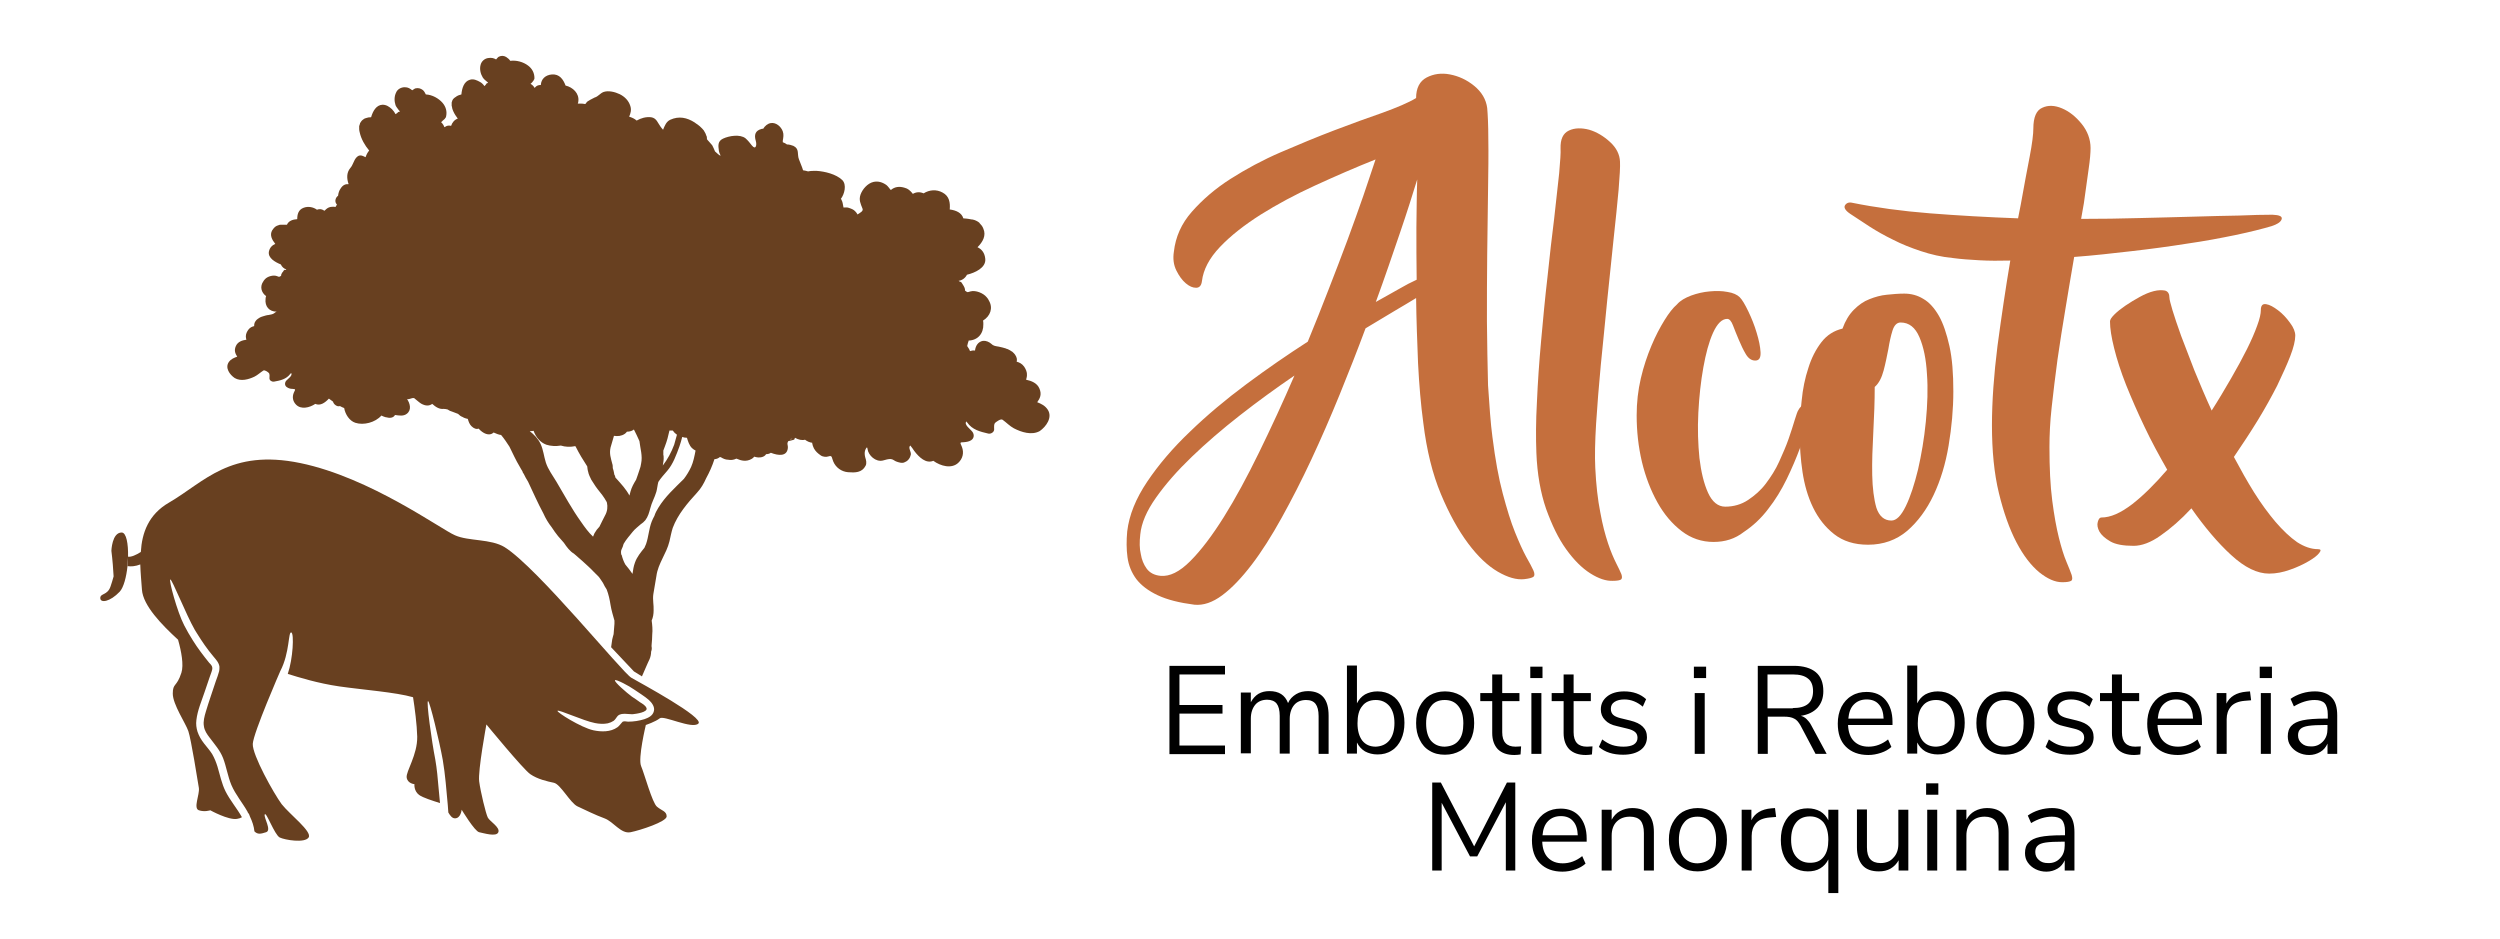
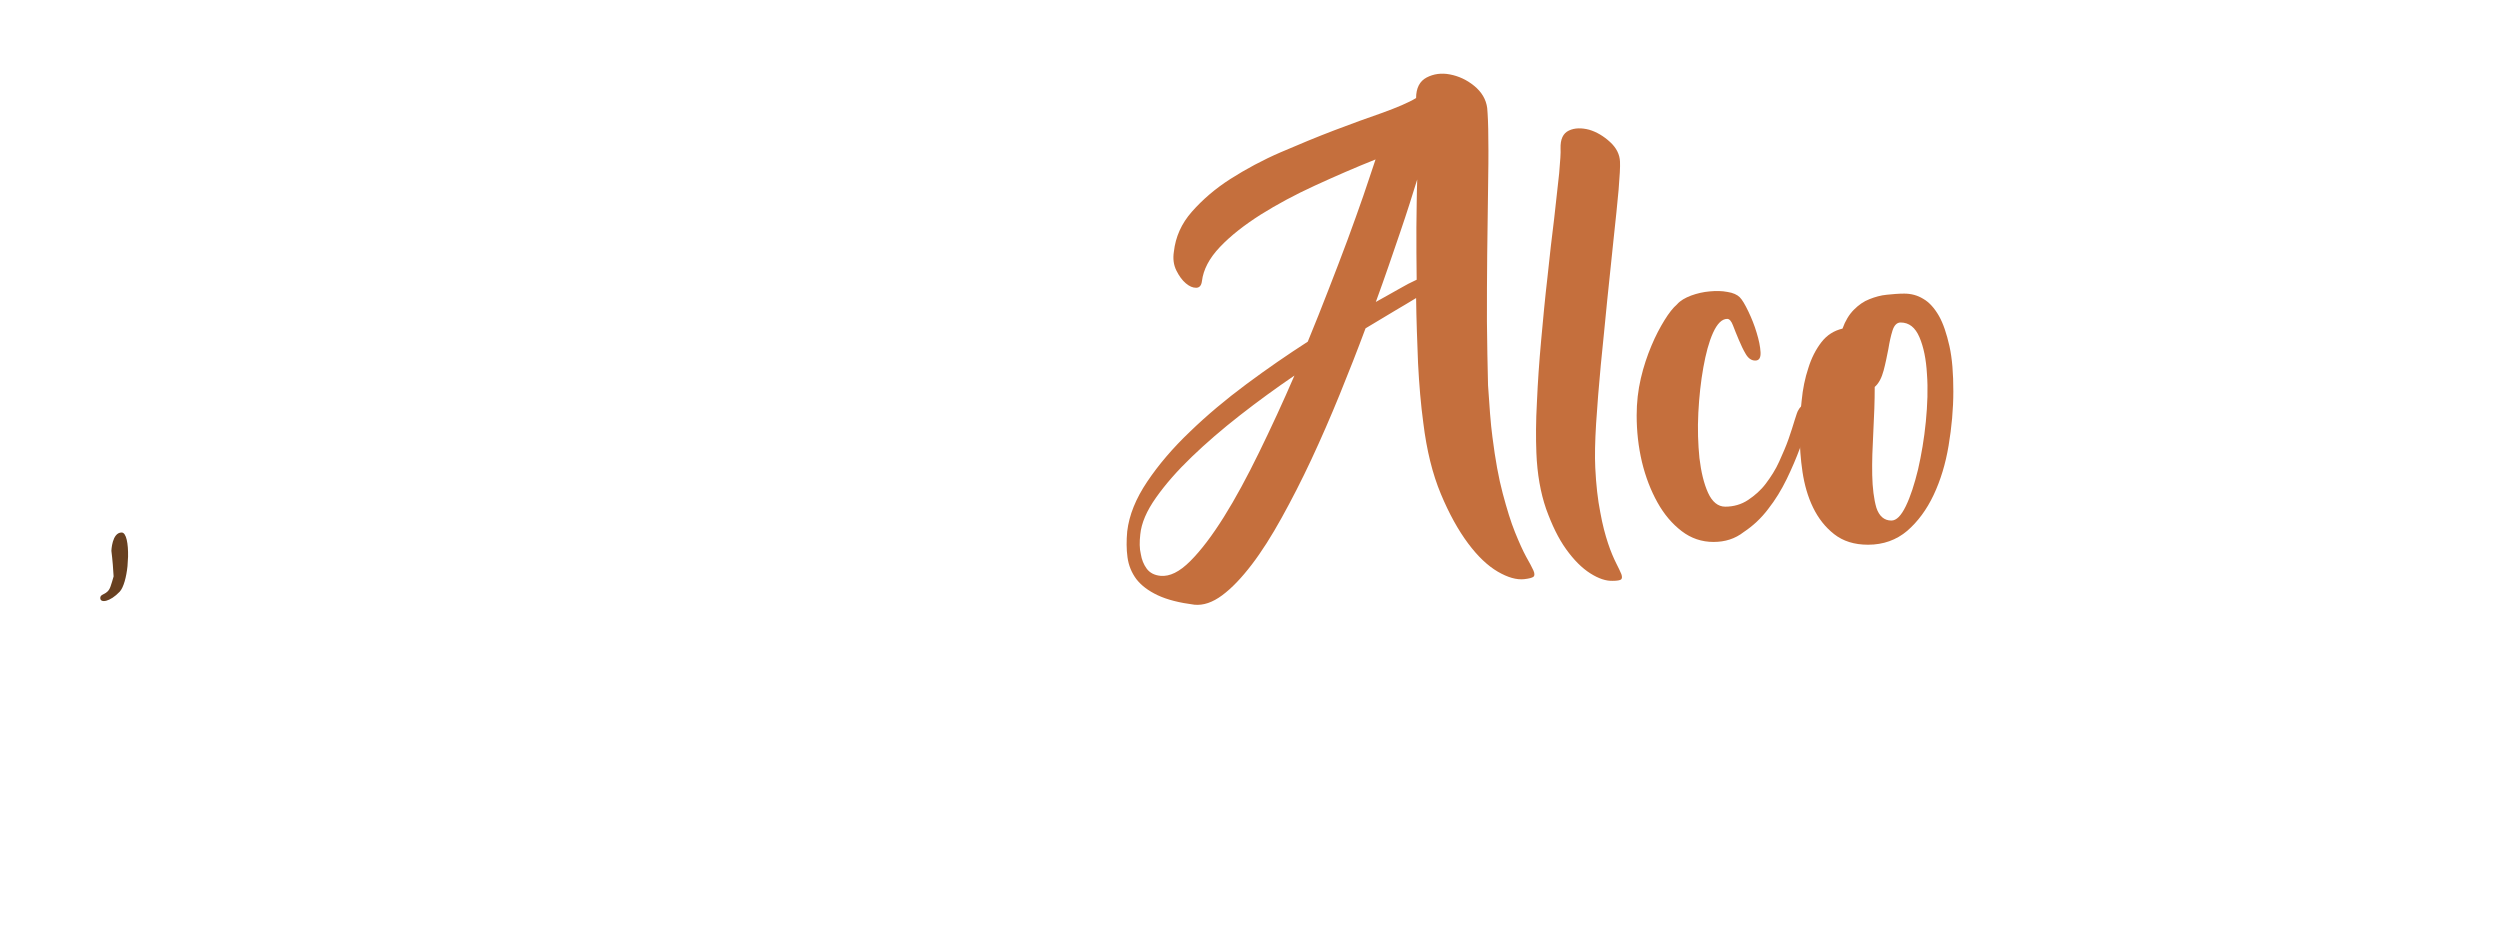
<svg xmlns="http://www.w3.org/2000/svg" viewBox="0 0 900 338" xml:space="preserve">
-   <path d="M421 271.4v-31.7h20v3.1h-16.4v11h15.5v3.1h-15.5v11.5H441v3.1h-20zM478.3 257.6v13.8h-3.6v-13.6c0-2-.4-3.5-1.1-4.4-.7-.9-1.8-1.4-3.4-1.4-1.8 0-3.3.6-4.3 1.8-1 1.2-1.6 2.9-1.6 5v12.5h-3.6v-13.6c0-2-.4-3.5-1.1-4.4s-1.9-1.4-3.4-1.4c-1.8 0-3.3.6-4.3 1.8-1 1.2-1.6 2.9-1.6 5v12.5h-3.6v-21.9h3.6v3.5c.7-1.3 1.6-2.3 2.7-3 1.2-.7 2.5-1 4-1 3.4 0 5.6 1.4 6.7 4.3.6-1.4 1.6-2.4 2.9-3.2 1.3-.8 2.8-1.1 4.4-1.1 4.9.1 7.3 3 7.3 8.8zM501 250.3c1.5.9 2.6 2.2 3.4 4s1.2 3.7 1.2 5.9c0 2.3-.4 4.3-1.2 6-.8 1.7-1.9 3.1-3.4 4-1.5 1-3.2 1.4-5.1 1.4-1.7 0-3.2-.4-4.5-1.1-1.3-.8-2.2-1.8-2.9-3.2v4h-3.6v-31.7h3.6v13.6c.7-1.4 1.6-2.4 2.9-3.2 1.3-.7 2.8-1.1 4.5-1.1 2 0 3.7.5 5.1 1.4zm-.8 16.2c1.2-1.5 1.8-3.6 1.8-6.2s-.6-4.6-1.8-6.1c-1.2-1.4-2.8-2.2-4.9-2.2-2.1 0-3.8.7-4.9 2.2-1.2 1.4-1.7 3.5-1.7 6.2s.6 4.7 1.7 6.2c1.2 1.5 2.8 2.2 4.9 2.2 2-.1 3.7-.8 4.9-2.3zM514.7 270.3c-1.6-.9-2.8-2.3-3.6-4-.9-1.7-1.3-3.7-1.3-6s.4-4.3 1.3-6 2.1-3.1 3.6-4c1.6-.9 3.4-1.4 5.5-1.4s3.9.5 5.5 1.4c1.6.9 2.8 2.3 3.7 4 .9 1.7 1.3 3.7 1.3 6s-.4 4.3-1.3 6c-.9 1.7-2.1 3.1-3.7 4-1.6.9-3.4 1.4-5.5 1.4s-3.9-.4-5.5-1.4zm10.4-3.7c1.2-1.4 1.7-3.5 1.7-6.2s-.6-4.7-1.8-6.2c-1.2-1.5-2.8-2.2-4.9-2.2s-3.8.7-4.9 2.2c-1.2 1.5-1.8 3.5-1.8 6.2s.6 4.8 1.7 6.2c1.2 1.4 2.8 2.2 5 2.2 2.2-.1 3.9-.8 5-2.2zM547.6 268.7l-.2 2.9c-.7.1-1.4.2-2.2.2-2.6 0-4.6-.7-6-2.1-1.3-1.4-2-3.3-2-5.8v-11.5h-4.3v-2.9h4.3v-6.7h3.6v6.7h6.2v2.9h-6.2v11.2c0 3.5 1.6 5.2 4.8 5.2.6 0 1.3-.1 2-.1zM550.9 240h4.4v4.1h-4.4V240zm.4 31.4v-21.9h3.6v21.9h-3.6zM573.3 268.7l-.2 2.9c-.7.1-1.4.2-2.2.2-2.6 0-4.6-.7-6-2.1-1.3-1.4-2-3.3-2-5.8v-11.5h-4.3v-2.9h4.3v-6.7h3.6v6.7h6.2v2.9h-6.2v11.2c0 3.5 1.6 5.2 4.8 5.2.7 0 1.3-.1 2-.1zM575.6 268.9l1.2-2.7c1.2.9 2.4 1.6 3.6 2 1.2.4 2.6.6 4.1.6 1.6 0 2.9-.3 3.7-.8.9-.6 1.3-1.4 1.3-2.4 0-.9-.3-1.6-.9-2.1-.6-.5-1.5-.9-2.8-1.2l-3.7-.9c-1.9-.4-3.3-1.1-4.3-2.2-1-1-1.5-2.3-1.5-3.8 0-2 .8-3.5 2.3-4.7 1.5-1.2 3.6-1.8 6.1-1.8 1.5 0 3 .2 4.4.7 1.4.5 2.5 1.2 3.5 2.1l-1.2 2.7c-2-1.7-4.2-2.6-6.6-2.6-1.5 0-2.7.3-3.6.9s-1.3 1.4-1.3 2.5c0 .9.3 1.6.8 2.1s1.4.9 2.5 1.2l3.7.9c2 .5 3.5 1.2 4.5 2.2 1 1 1.5 2.2 1.5 3.8 0 1.9-.8 3.5-2.3 4.6-1.5 1.1-3.6 1.7-6.3 1.7-3.6 0-6.5-.9-8.7-2.8zM609.8 240h4.4v4.1h-4.4V240zm.3 31.4v-21.9h3.6v21.9h-3.6zM657.6 271.4h-4l-5.4-10.2c-.7-1.2-1.4-2.1-2.3-2.5-.9-.5-2.1-.7-3.6-.7h-5.9v13.4h-3.6v-31.7h13c3.4 0 6.1.8 7.9 2.3 1.8 1.5 2.7 3.8 2.7 6.8 0 2.5-.7 4.4-2.1 6-1.4 1.5-3.4 2.5-6 2.9.8.2 1.5.6 2.1 1.2.6.6 1.2 1.3 1.7 2.3l5.5 10.2zm-12.2-16.5c2.5 0 4.3-.5 5.5-1.5 1.2-1 1.8-2.6 1.8-4.6 0-2-.6-3.6-1.8-4.5-1.2-1-3-1.5-5.5-1.5h-9.1V255h9.1zM681.3 261h-16c.1 2.5.8 4.5 2.1 5.8 1.3 1.3 3 2 5.3 2 2.5 0 4.9-.9 7-2.6l1.2 2.7c-1 .9-2.2 1.6-3.7 2.1s-3 .8-4.6.8c-3.4 0-6.1-1-8.1-3s-2.9-4.8-2.9-8.3c0-2.2.4-4.2 1.3-6 .9-1.7 2.1-3.1 3.7-4 1.6-1 3.4-1.4 5.4-1.4 2.9 0 5.2 1 6.8 2.9 1.6 1.9 2.5 4.5 2.5 7.9v1.1zm-13.9-7.4c-1.2 1.2-1.8 2.9-2 5.1h12.7c-.1-2.2-.6-3.9-1.7-5.1-1-1.2-2.5-1.8-4.4-1.8-1.9 0-3.4.6-4.6 1.8zM702.7 250.3c1.5.9 2.6 2.2 3.4 4s1.2 3.7 1.2 5.9c0 2.3-.4 4.3-1.2 6-.8 1.7-1.9 3.1-3.4 4-1.5 1-3.2 1.4-5.1 1.4-1.7 0-3.2-.4-4.5-1.1-1.3-.8-2.2-1.8-2.9-3.2v4h-3.6v-31.7h3.6v13.6c.7-1.4 1.6-2.4 2.9-3.2 1.3-.7 2.8-1.1 4.5-1.1 2 0 3.7.5 5.1 1.4zm-.8 16.2c1.2-1.5 1.8-3.6 1.8-6.2s-.6-4.6-1.8-6.1c-1.2-1.4-2.8-2.2-4.9-2.2-2.1 0-3.8.7-4.9 2.2-1.2 1.4-1.7 3.5-1.7 6.2s.6 4.7 1.7 6.2c1.2 1.5 2.8 2.2 4.9 2.2 2.1-.1 3.7-.8 4.9-2.3zM716.4 270.3c-1.6-.9-2.8-2.3-3.6-4-.9-1.7-1.3-3.7-1.3-6s.4-4.3 1.3-6 2.1-3.1 3.6-4c1.6-.9 3.4-1.4 5.5-1.4s3.9.5 5.5 1.4c1.6.9 2.8 2.3 3.7 4 .9 1.7 1.3 3.7 1.3 6s-.4 4.3-1.3 6c-.9 1.7-2.1 3.1-3.7 4-1.6.9-3.4 1.4-5.5 1.4s-3.9-.4-5.5-1.4zm10.4-3.7c1.2-1.4 1.7-3.5 1.7-6.2s-.6-4.7-1.8-6.2c-1.2-1.5-2.8-2.2-4.9-2.2s-3.8.7-4.9 2.2c-1.2 1.5-1.8 3.5-1.8 6.2s.6 4.8 1.7 6.2c1.2 1.4 2.8 2.2 5 2.2 2.2-.1 3.9-.8 5-2.2zM736.4 268.9l1.2-2.7c1.2.9 2.4 1.6 3.6 2 1.2.4 2.6.6 4.1.6 1.6 0 2.9-.3 3.7-.8.9-.6 1.3-1.4 1.3-2.4 0-.9-.3-1.6-.9-2.1-.6-.5-1.5-.9-2.8-1.2l-3.7-.9c-1.9-.4-3.3-1.1-4.3-2.2-1-1-1.5-2.3-1.5-3.8 0-2 .8-3.5 2.3-4.7 1.5-1.2 3.6-1.8 6.1-1.8 1.5 0 3 .2 4.4.7 1.4.5 2.5 1.2 3.5 2.1l-1.2 2.7c-2-1.7-4.2-2.6-6.6-2.6-1.5 0-2.7.3-3.6.9s-1.3 1.4-1.3 2.5c0 .9.3 1.6.8 2.1s1.4.9 2.5 1.2l3.7.9c2 .5 3.5 1.2 4.5 2.2 1 1 1.5 2.2 1.5 3.8 0 1.9-.8 3.5-2.3 4.6-1.5 1.1-3.6 1.7-6.3 1.7-3.6 0-6.6-.9-8.7-2.8zM770.7 268.7l-.2 2.9c-.7.1-1.4.2-2.2.2-2.6 0-4.6-.7-6-2.1-1.3-1.4-2-3.3-2-5.8v-11.5H756v-2.9h4.3v-6.7h3.6v6.7h6.2v2.9h-6.2v11.2c0 3.5 1.6 5.2 4.8 5.2.6 0 1.3-.1 2-.1zM792.7 261h-16c.1 2.5.8 4.5 2.1 5.8 1.3 1.3 3 2 5.3 2 2.5 0 4.9-.9 7-2.6l1.2 2.7c-1 .9-2.2 1.6-3.7 2.1s-3 .8-4.6.8c-3.4 0-6.1-1-8.1-3s-2.9-4.8-2.9-8.3c0-2.2.4-4.2 1.3-6 .9-1.7 2.1-3.1 3.7-4 1.6-1 3.4-1.4 5.4-1.4 2.9 0 5.2 1 6.8 2.9 1.6 1.9 2.5 4.5 2.5 7.9v1.1zm-13.9-7.4c-1.2 1.2-1.8 2.9-2 5.1h12.7c-.1-2.2-.6-3.9-1.7-5.1-1-1.2-2.5-1.8-4.4-1.8-1.9 0-3.4.6-4.6 1.8zM810.4 252.1l-2.4.2c-2.2.2-3.9.9-4.9 2.1-1 1.2-1.5 2.7-1.5 4.5v12.5H798v-21.9h3.5v3.8c1.2-2.5 3.6-4 7.2-4.3l1.3-.1.4 3.2zM813.5 240h4.4v4.1h-4.4V240zm.4 31.4v-21.9h3.6v21.9h-3.6zM839.4 251.1c1.4 1.4 2 3.6 2 6.5v13.8h-3.5v-3.7c-.6 1.3-1.4 2.3-2.6 3-1.2.7-2.5 1.1-4 1.1-1.4 0-2.7-.3-3.9-.9-1.2-.6-2.1-1.4-2.8-2.4-.7-1-1-2.1-1-3.4 0-1.6.4-2.9 1.3-3.8.8-.9 2.2-1.6 4.1-2 1.9-.4 4.6-.6 8-.6h1v-1.5c0-1.8-.4-3.2-1.1-4s-2-1.2-3.6-1.2c-2.5 0-5 .8-7.5 2.3l-1.2-2.7c1.1-.8 2.5-1.5 4.1-2 1.6-.5 3.2-.7 4.7-.7 2.6 0 4.7.8 6 2.2zm-3.2 15.9c1.2-1.2 1.7-2.8 1.7-4.7V261h-.8c-2.6 0-4.6.1-6 .3-1.4.2-2.4.6-2.9 1.1-.6.5-.9 1.3-.9 2.3 0 1.2.4 2.1 1.3 2.9.9.8 1.9 1.1 3.2 1.1 1.8.1 3.2-.5 4.4-1.7zM542.5 281.7h3v31.7h-3.4v-24.6l-10.3 19.5h-2.6L519 289v24.4h-3.4v-31.7h3.1l12 23 11.8-23zM571.2 303h-16c.1 2.5.8 4.5 2.1 5.8 1.3 1.3 3 2 5.3 2 2.5 0 4.9-.9 7-2.6l1.2 2.7c-1 .9-2.2 1.6-3.7 2.1s-3 .8-4.6.8c-3.4 0-6.1-1-8.1-3s-2.9-4.8-2.9-8.3c0-2.2.4-4.2 1.3-6 .9-1.7 2.1-3.1 3.7-4 1.6-1 3.4-1.4 5.4-1.4 2.9 0 5.2 1 6.8 2.9 1.6 1.9 2.5 4.5 2.5 7.9v1.1zm-13.9-7.4c-1.2 1.2-1.8 2.9-2 5.1H568c-.1-2.2-.6-3.9-1.7-5.1-1-1.2-2.5-1.8-4.4-1.8-1.9 0-3.4.6-4.6 1.8zM595.4 299.6v13.8h-3.6v-13.5c0-2-.4-3.5-1.2-4.5-.8-.9-2.1-1.4-3.8-1.4-2 0-3.6.6-4.8 1.8-1.2 1.2-1.8 2.9-1.8 5v12.6h-3.6v-21.9h3.6v3.6c.7-1.3 1.7-2.4 3-3.1 1.3-.7 2.8-1.1 4.4-1.1 5.2 0 7.8 2.9 7.8 8.7zM605.7 312.3c-1.6-.9-2.8-2.3-3.6-4-.9-1.7-1.3-3.7-1.3-6s.4-4.3 1.3-6 2.1-3.1 3.6-4c1.6-.9 3.4-1.4 5.5-1.4s3.9.5 5.5 1.4c1.6.9 2.8 2.3 3.7 4 .9 1.7 1.3 3.7 1.3 6s-.4 4.3-1.3 6c-.9 1.7-2.1 3.1-3.7 4-1.6.9-3.4 1.4-5.5 1.4s-3.9-.4-5.5-1.4zm10.4-3.7c1.2-1.4 1.7-3.5 1.7-6.2s-.6-4.7-1.8-6.2c-1.2-1.5-2.8-2.2-4.9-2.2s-3.8.7-4.9 2.2c-1.2 1.5-1.8 3.5-1.8 6.2s.6 4.8 1.7 6.2c1.2 1.4 2.8 2.2 5 2.2 2.2-.1 3.9-.8 5-2.2zM639.4 294.1l-2.4.2c-2.2.2-3.9.9-4.9 2.1-1 1.2-1.5 2.7-1.5 4.5v12.5H627v-21.9h3.5v3.8c1.2-2.5 3.6-4 7.2-4.3l1.3-.1.4 3.2zM661.8 291.5v30h-3.6v-12.1c-.7 1.4-1.6 2.4-2.9 3.2s-2.8 1.1-4.5 1.1c-1.9 0-3.6-.5-5.1-1.4-1.5-.9-2.6-2.2-3.4-3.9-.8-1.7-1.2-3.7-1.2-6s.4-4.3 1.2-6c.8-1.7 1.9-3.1 3.4-4 1.5-1 3.2-1.4 5.1-1.4 1.7 0 3.2.4 4.5 1.1 1.3.8 2.2 1.8 2.9 3.2v-3.8h3.6zm-5.3 17c1.2-1.5 1.7-3.5 1.7-6.2s-.6-4.7-1.7-6.2c-1.2-1.4-2.8-2.2-4.9-2.2s-3.8.7-5 2.2c-1.2 1.5-1.8 3.5-1.8 6.2 0 2.6.6 4.7 1.8 6.1 1.2 1.4 2.8 2.2 5 2.2s3.7-.6 4.9-2.1zM687 291.5v21.9h-3.5v-3.7c-.7 1.3-1.7 2.3-2.9 3s-2.6 1-4.2 1c-2.6 0-4.6-.7-5.9-2.2s-2-3.6-2-6.5v-13.6h3.6V305c0 2 .4 3.4 1.2 4.3.8.9 2 1.4 3.7 1.4 1.9 0 3.5-.6 4.6-1.9 1.2-1.2 1.8-2.9 1.8-4.9v-12.4h3.6zM693.4 282h4.4v4.1h-4.4V282zm.4 31.4v-21.9h3.6v21.9h-3.6zM723.1 299.6v13.8h-3.6v-13.5c0-2-.4-3.5-1.2-4.5-.8-.9-2.1-1.4-3.8-1.4-2 0-3.6.6-4.8 1.8-1.2 1.2-1.8 2.9-1.8 5v12.6h-3.6v-21.9h3.6v3.6c.7-1.3 1.7-2.4 3-3.1 1.3-.7 2.8-1.1 4.4-1.1 5.2 0 7.8 2.9 7.8 8.7zM744.8 293.1c1.4 1.4 2 3.6 2 6.5v13.8h-3.5v-3.7c-.6 1.3-1.4 2.3-2.6 3-1.2.7-2.5 1.1-4 1.1-1.4 0-2.7-.3-3.9-.9-1.2-.6-2.1-1.4-2.8-2.4-.7-1-1-2.1-1-3.4 0-1.6.4-2.9 1.3-3.8.8-.9 2.2-1.6 4.1-2 1.9-.4 4.6-.6 8-.6h1v-1.5c0-1.8-.4-3.2-1.1-4s-2-1.2-3.6-1.2c-2.5 0-5 .8-7.5 2.3l-1.2-2.7c1.1-.8 2.5-1.5 4.1-2 1.6-.5 3.2-.7 4.7-.7 2.6 0 4.7.8 6 2.2zm-3.2 15.9c1.2-1.2 1.7-2.8 1.7-4.7V303h-.8c-2.6 0-4.6.1-6 .3-1.4.2-2.4.6-2.9 1.1-.6.5-.9 1.3-.9 2.3 0 1.2.4 2.1 1.3 2.9.9.8 1.9 1.1 3.2 1.1 1.8.1 3.3-.5 4.4-1.7z" />
  <g>
    <g fill="#C56F3D">
      <path d="M537.3 157.5c1 7.9 2.2 14.6 3.7 20.2s2.9 10.2 4.4 13.9c1.5 3.7 2.8 6.6 4 8.8 1.2 2.1 2.1 3.8 2.6 4.9.5 1.1.5 1.9.1 2.3-.5.4-1.6.7-3.4.9-2.7.3-5.9-.6-9.5-2.7-3.6-2.1-7.2-5.5-10.7-10.2-3.5-4.7-6.8-10.6-9.8-17.8-3-7.2-5.1-15.7-6.3-25.5-.9-6.6-1.5-13.8-1.9-21.5-.3-7.7-.6-15.5-.7-23.5-2 1.2-4.6 2.8-7.7 4.6-3.1 1.9-6.6 4-10.5 6.3-2.9 7.8-6 15.7-9.3 23.8-3.3 8.1-6.7 15.9-10.2 23.4-3.5 7.5-7.1 14.5-10.7 21-3.6 6.5-7.2 12.2-10.8 16.9-3.6 4.7-7.1 8.4-10.6 11-3.5 2.6-6.8 3.7-10 3.4-5.4-.7-9.8-1.8-13.2-3.4-3.4-1.6-5.9-3.5-7.7-5.8-1.7-2.3-2.8-4.9-3.2-7.9-.4-2.9-.4-6-.1-9.3.7-5.9 3.1-11.8 7.2-17.9 4.1-6.1 9.2-12.1 15.4-18 6.1-5.9 12.9-11.6 20.3-17.1 7.4-5.5 14.8-10.6 22.1-15.3 2.6-6.3 5.1-12.6 7.5-18.8 2.4-6.2 4.7-12.1 6.8-17.8 2.1-5.7 4-11 5.7-15.9 1.7-4.9 3.1-9.3 4.4-13.1-7.3 2.9-14.6 6.1-21.8 9.4-7.2 3.3-13.7 6.8-19.6 10.5-5.8 3.7-10.7 7.5-14.6 11.6-3.9 4.1-6 8.2-6.5 12.3-.2 1.6-.9 2.4-2.1 2.4-1.2 0-2.4-.5-3.7-1.6-1.3-1.1-2.4-2.6-3.4-4.6-1-2-1.3-4.3-.9-6.8.6-5.3 2.7-10.1 6.5-14.4 3.8-4.3 8.4-8.3 13.9-11.8s11.6-6.8 18.1-9.6 13-5.5 19.3-7.9c6.3-2.4 12.1-4.5 17.3-6.3 5.2-1.9 9.3-3.6 12.1-5.3 0-3.6 1.3-6.1 3.8-7.4 2.5-1.3 5.3-1.7 8.4-1.1 3.1.6 6 1.9 8.7 4.1s4.3 4.9 4.7 8c.2 2.3.4 6 .4 11.3.1 5.3 0 11.5-.1 18.5s-.2 14.6-.3 22.8c-.1 8.2-.1 16.3-.1 24.3.1 8.1.2 15.7.4 22.9.5 7.4.9 13.6 1.6 18.8zm-119.5 49.8c3.3.3 6.8-1.4 10.7-5.3 3.9-3.9 7.9-9.2 12.1-15.9 4.2-6.7 8.4-14.5 12.7-23.3 4.3-8.8 8.6-18.1 12.7-27.6-6.6 4.5-13.2 9.3-19.6 14.3-6.4 5-12.2 10-17.4 15-5.2 5-9.4 9.8-12.8 14.6-3.4 4.8-5.3 9.2-5.7 13.3-.3 2.7-.3 5.1.2 7.1.3 1.9 1 3.7 2.1 5.2s2.8 2.4 5 2.6zM510 100.7c-.1-6.4-.1-12.7-.1-18.8.1-6.1.1-11.9.3-17.3-1.6 5.2-3.6 11.6-6.2 19.2s-5.4 15.9-8.7 24.9c3-1.7 5.8-3.2 8.2-4.6 2.4-1.4 4.5-2.5 6.5-3.4zM561.8 53.5c-.1-3.4.9-5.5 3-6.5s4.6-1 7.3-.3c2.7.8 5.2 2.3 7.5 4.4 2.3 2.1 3.5 4.5 3.6 7.1.1 1.8-.1 5.2-.5 10.1-.5 5-1 10.8-1.8 17.7-.7 6.8-1.5 14.2-2.3 22.1-.8 7.9-1.5 15.6-2.3 23.2-.7 7.6-1.3 14.7-1.7 21.2-.4 6.5-.5 11.8-.3 15.9.3 6.2.9 11.5 1.8 16 .8 4.5 1.8 8.2 2.8 11.2 1 3 2 5.3 2.9 7.1.9 1.7 1.5 3.1 1.9 4 .3.9.3 1.5-.1 1.9-.4.3-1.4.5-3 .5-2.4.1-5.1-.8-8.1-2.7-3-1.9-5.9-4.8-8.7-8.7-2.8-3.9-5.1-8.7-7.2-14.5-2-5.8-3.2-12.5-3.5-20.2-.2-5.2-.2-11.3.2-18.3.3-7 .8-14.3 1.5-22 .7-7.7 1.4-15.3 2.3-23 .8-7.7 1.6-14.7 2.4-21 .7-6.4 1.3-11.8 1.8-16.3.4-4.6.6-7.5.5-8.9zM616.9 195.1c-4.3 0-8.1-1.3-11.5-3.9-3.4-2.6-6.3-6-8.7-10.3-2.4-4.3-4.3-9.2-5.6-14.6-1.3-5.5-1.9-11.1-1.9-16.8 0-4.6.5-9 1.5-13.3s2.3-8.1 3.8-11.7 3.1-6.6 4.7-9.2c1.6-2.6 3.1-4.5 4.5-5.7 1.2-1.4 3-2.4 5.1-3.2 2.2-.8 4.4-1.3 6.7-1.5 2.2-.2 4.4-.2 6.4.2 2 .3 3.5 1 4.4 1.9.9.9 1.9 2.6 3.1 5.1 1.2 2.5 2.2 5 3 7.7.8 2.6 1.3 5 1.4 7 .1 2-.5 3-1.9 3s-2.5-.8-3.4-2.3c-.9-1.5-1.7-3.2-2.5-5.1-.8-1.9-1.5-3.6-2.1-5.2-.6-1.6-1.3-2.4-2.1-2.4-1.9 0-3.6 1.7-5.1 5-1.5 3.3-2.6 7.5-3.5 12.5-.9 5-1.5 10.5-1.8 16.3-.3 5.9-.1 11.3.4 16.3.6 5 1.6 9.2 3.1 12.5 1.5 3.3 3.6 5 6.2 5 3 0 5.8-.8 8.2-2.4 2.4-1.6 4.6-3.5 6.4-5.9s3.5-5 4.8-7.9c1.3-2.9 2.5-5.6 3.4-8.2.9-2.6 1.6-4.8 2.2-6.8.6-1.9 1-3.2 1.4-3.7.4-.8 1.1-1.4 1.9-1.9.8-.4 1.5-.7 2.1-.8.6-.1 1.1.1 1.4.6.3.5.2 1.1-.3 2-.3.7-.9 2.3-1.6 4.8-.7 2.5-1.7 5.6-3 9.1s-2.9 7.3-4.8 11.2c-1.9 3.9-4.1 7.5-6.7 10.8-2.5 3.3-5.4 6-8.7 8.2-3.2 2.5-6.8 3.6-10.9 3.6z" />
      <path d="M685.5 105.7c2.5 0 4.8.6 6.9 1.9 2.1 1.2 4 3.3 5.6 6.1 1.6 2.8 2.8 6.5 3.8 10.9 1 4.5 1.4 9.9 1.4 16.3s-.6 12.9-1.7 19.5-2.9 12.5-5.4 17.8c-2.5 5.3-5.7 9.6-9.5 12.9-3.9 3.3-8.6 5-14.1 5-5 0-9-1.3-12.2-3.8-3.2-2.5-5.7-5.7-7.6-9.6-1.9-3.9-3.1-8.2-3.8-12.8-.7-4.7-1-9.2-1-13.4 0-3.9.2-8 .7-12.3.4-4.2 1.2-8.1 2.4-11.7 1.1-3.6 2.7-6.7 4.7-9.3 2-2.6 4.6-4.2 7.6-4.9 1-2.8 2.4-5.1 4.1-6.8s3.5-3 5.6-3.8c2-.8 4.1-1.4 6.3-1.6 2-.2 4.1-.4 6.2-.4zm-4.6 81.7c1.8 0 3.5-1.7 5.2-5.2 1.7-3.5 3.1-7.9 4.4-13.2 1.2-5.3 2.2-11 2.8-17.2.6-6.2.8-11.9.4-17.2-.3-5.3-1.2-9.7-2.7-13.2-1.5-3.5-3.7-5.3-6.8-5.3-1.3 0-2.3 1-2.9 2.9-.6 1.9-1.1 4.2-1.5 6.7-.5 2.5-1 5.1-1.7 7.7-.7 2.6-1.7 4.6-3.2 5.9 0 5.1-.2 10.4-.5 16.1s-.5 10.8-.4 15.6c.1 4.7.6 8.7 1.5 11.8 1 3 2.8 4.6 5.4 4.6z" />
-       <path d="M818.1 77.3c2.5.1 3.6.6 3.3 1.6-.3 1-1.5 1.8-3.6 2.5-3.4 1-7.7 2.1-13 3.2s-11.1 2.2-17.4 3.1c-6.3 1-12.9 1.9-19.9 2.7-7 .8-13.9 1.6-20.8 2.1-1 6-2.1 12.1-3.1 18.4-1.1 6.3-2 12.5-2.9 18.5-.8 6-1.5 11.7-2.1 17.2-.6 5.4-.8 10.2-.8 14.4 0 7.4.3 13.8 1 19.2.7 5.4 1.5 9.8 2.4 13.4.9 3.6 1.8 6.5 2.7 8.6.9 2.1 1.5 3.7 1.9 4.8.3 1.1.3 1.8-.2 2.1-.5.3-1.5.5-3.2.5-2.6 0-5.3-1.2-8.3-3.6-2.9-2.4-5.7-6-8.2-10.8-2.5-4.8-4.6-10.7-6.3-17.7-1.7-7-2.5-15.2-2.5-24.4 0-8.7.7-18.2 2-28.6 1.4-10.4 2.9-20.6 4.6-30.7-3.9.1-7.6.1-11.1-.1-3.4-.2-6.6-.4-9.5-.8-4.2-.4-8-1.3-11.6-2.5-3.6-1.2-6.9-2.5-10-4.1-3.1-1.5-5.9-3.1-8.4-4.7s-4.9-3.2-7-4.6c-1.8-1.2-2.4-2.3-1.9-3.1.5-.8 1.4-1.2 2.6-.9 8.4 1.7 17.8 3 28 3.8 10.2.8 20.8 1.4 31.7 1.8l1-5.1c1.2-6.8 2.3-12.5 3.2-17.2.9-4.7 1.3-8.1 1.3-10 0-4.1 1.1-6.6 3.2-7.5 2.1-1 4.5-.9 7.1.2 2.6 1.1 4.9 2.9 7.1 5.6 2.1 2.6 3.2 5.6 3.2 8.7 0 1.7-.2 4.2-.7 7.6-.5 3.4-1 7.4-1.7 12.2l-1 5.7c7.2 0 14.2-.1 21.1-.3 6.9-.2 13.3-.3 19.3-.5s11.5-.3 16.4-.4c4.8-.2 8.8-.3 12.1-.3z" />
-       <path d="M834.5 197.7c1 0 1.2.4.4 1.4-.7.9-2 1.9-3.9 3s-4 2.1-6.6 3c-2.5.9-5 1.4-7.5 1.4-4.3 0-8.8-2.2-13.7-6.7-4.8-4.4-9.6-10.1-14.3-16.8-3.8 4.1-7.5 7.3-11.1 9.8-3.5 2.5-6.8 3.7-9.7 3.7-3.7 0-6.5-.5-8.4-1.6-1.9-1.1-3.2-2.3-3.9-3.5-.7-1.3-.9-2.5-.6-3.5.3-1.1.7-1.6 1.3-1.6 3.3 0 6.9-1.6 11.1-4.8 4.1-3.2 8.3-7.4 12.6-12.4-2.9-5.1-5.7-10.2-8.2-15.5-2.5-5.2-4.7-10.3-6.6-15-1.9-4.8-3.3-9.2-4.3-13.2s-1.5-7.2-1.5-9.7c0-.6.5-1.4 1.6-2.5s2.4-2.1 4-3.2 3.3-2.1 5.1-3.1c1.8-1 3.5-1.7 5.1-2.1 1.6-.4 2.9-.4 4-.2 1.1.3 1.6 1.2 1.6 2.6 0 .6.4 2.1 1.1 4.5.7 2.4 1.8 5.5 3.1 9.2 1.4 3.7 3 7.9 4.8 12.5 1.9 4.6 3.9 9.4 6.2 14.4 2.5-3.9 4.8-7.8 7-11.6s4.1-7.3 5.7-10.5c1.6-3.2 2.8-6 3.7-8.5.9-2.4 1.3-4.3 1.3-5.5 0-1.7.6-2.4 1.9-2.2 1.3.2 2.7 1 4.3 2.2 1.6 1.2 3 2.7 4.3 4.5 1.3 1.7 1.9 3.3 1.9 4.6 0 1.8-.6 4.3-1.8 7.4-1.2 3.1-2.8 6.6-4.7 10.6-2 3.9-4.3 8.1-7 12.5s-5.6 8.8-8.6 13.2c2.4 4.5 4.8 8.8 7.3 12.8s5.1 7.5 7.7 10.6c2.6 3 5.2 5.5 7.8 7.3 2.5 1.6 5 2.5 7.5 2.5z" />
    </g>
  </g>
  <g fill="#684020">
-     <path d="M377.2 147.5c-1-1.5-2.3-2.1-3.8-2.7 1-1.4 1.7-2.8.8-4.9-.8-2-2.9-2.8-4.8-3.2.1-.5.3-1 .3-1.6.1-1.1-.4-2.2-1-3.1-.8-1.1-1.7-1.5-2.7-1.8.2-.7.1-1.5-.5-2.4-.3-.5-.7-.8-1.1-1.2-.1 0-.1-.1-.2-.1-.4-.3-.8-.5-1.2-.7-.2-.1-.4-.2-.6-.2-.1 0-.1 0-.1-.1-.9-.3-1.8-.5-2.7-.7-1.1-.2-1.9-.2-2.7-1-.8-.7-1.9-1.2-3-1.1-1.8.3-2.7 1.8-2.9 3.5-.7-.1-1.2 0-1.8.2-.2-.6-.6-1.2-1-1.8-.1-.1-.1-.2-.2-.3.1.1.2.2.2.3.1-.6.2-1 .4-1.6.1-.1.1-.3.1-.4 3.3-.1 5.4-2.5 5.3-5.9 0-.4 0-.9-.1-1.3 2.6-1.6 3.7-4.5 2.1-7.2-.2-.4-.4-.8-.8-1.2-1.2-1.5-4-2.6-5.8-2.1-1.4.4-1 .4-2-.3 0-.3 0-.6-.1-.8 0-.1-.1-.2-.1-.3l-.3-.6c-.1-.1-.1-.2-.2-.3-.2-.4-.5-.8-.8-1.2-.1.1-.2.1-.2.1-.2-.1-.4-.3-.6-.4 1.3-.2 2.4-1 3-2.2 2.9-.7 6.9-2.5 6.6-5.7-.2-2.2-1.3-3.5-2.8-4.2 1.9-1.9 3.2-4.2 2.1-6.7-.3-.8-.7-1.3-1.2-1.8s-.1-.1-.1-.2c-.4-.4-.8-.6-1.2-.8-.1 0-.1-.1-.2-.1-.4-.2-.8-.3-1.3-.4h-.2c-.4-.1-.7-.1-1.1-.2-.2 0-.5-.1-.7-.1-.4 0-.8-.1-1.2-.1-.6-2-2.6-2.9-4.9-3.2.2-2.4-.1-4.8-2.6-6.1-2.2-1.2-4.7-1-6.8.3-1.4-.6-2.7-.5-3.9.2-.1-.1-.1-.2-.2-.3-.8-.9-1.5-1.6-2.7-1.9-1.9-.6-3.6-.4-5 .8-.1-.1-.1-.2-.2-.2-.4-.5-.9-1.2-1.4-1.6-1.4-1-3-1.5-4.7-1.1-2.1.5-3.9 2.6-4.6 4.5-.7 2 0 3.3.7 5.1.4.9-.9 1.5-1.8 2.1-.2-.4-.5-.8-.8-1.1-.6-.7-1.5-1-2.4-1.3-.5-.2-1.1-.1-1.8-.1-.1-.1-.1-.2-.1-.3-.2-.8-.2-1.6-.6-2.3 0-.2-.2-.4-.3-.5 1.3-1.7 2.2-5.1.5-6.8-2.2-2.1-6.2-3.1-9.3-3.3-1.1 0-2.1 0-3 .2-.6-.2-1.2-.3-1.8-.4-.4-1.4-1.1-2.8-1.5-4-.7-1.8.3-3.7-2-4.8-.8-.3-1.5-.5-2.3-.5-.4-.3-.9-.6-1.5-.8v-.6c.2-1.1.4-2.2 0-3.3-.6-1.7-2.4-3.3-4.3-3-1.2.2-2.1 1-2.8 2.1-.2-.1-.3-.1-.5 0-2.3.6-2.8 2.1-2.1 4.4.4 1.4 0 3.3-1.4 1.6-.7-.9-1.4-1.8-2.3-2.6-2-1.6-6-.9-8.1.1-1.9.9-1.8 2.4-1.5 4.4 0 .3.2.7.3 1 .7 1.2.1.9-1.7-.8-.3-.7-.6-1.5-1-2.2-.2-.3-2-2.2-1.9-2.2 0-.4 0-.7-.1-1 0-.1 0-.1-.1-.2-.1-.3-.2-.5-.3-.8 0-.1-.1-.1-.1-.2-.1-.2-.3-.5-.4-.7 0-.1-.1-.1-.1-.2-.2-.2-.4-.5-.6-.7l-.1-.1c-.5-.5-1-1-1.6-1.4-.4-.2-.7-.5-1-.7-2.8-1.8-5.7-2.4-8.8-1-1.5.7-2 2.2-2.6 3.6-.3-.3-.6-.7-.9-1.1-1-1.3-1.4-3.1-3.4-3.4-1.9-.2-3.6.3-5.2 1.2-.8-.7-1.7-1.1-2.7-1.4.5-1.2.9-2.4.4-3.9-.6-1.9-2-3.3-3.8-4.2-1.7-.8-4-1.4-5.8-.8-1.3.5-1.9 1.6-3.2 2-.2.1-.3.1-.4.2l-.6.3c-.1.1-.2.1-.4.2-.3.2-.7.4-1 .6-.9.5-.6 1.2-1.4 1-.4-.1-.7-.1-1.1-.1H208c.1-.3.2-.5.2-.8.4-2.9-2-5.1-4.6-5.7-.8-2.2-2.2-4.2-4.9-4-2.4.2-3.9 1.7-4 3.8-.9 0-1.5.2-2.1.9-.1.1-.1.1-.1.2-.3-.5-.6-.9-1-1.2-.2-.1-.3-.2-.5-.3 0-.1.1-.1.2-.2l.2-.2.2-.2c.1-.1.2-.3.3-.4l.1-.1c.1-.1.1-.2.2-.4l.1-.1c.1-.2.1-.4.1-.5 0-1.8-.8-3.4-2.3-4.5-1.7-1.3-4.2-2-6.4-1.7-.4-.6-.9-1-1.5-1.4-.9-.5-1.7-.5-2.6-.1-.4.2-.7.7-1 1-.9-.5-1.6-.7-2.9-.5-1.3.2-2.4 1.2-2.7 2.5-.4 1.5 0 3.2.8 4.5.4.6 1 1.1 1.5 1.5.5.3.5.5-.1.6-.2.4-.5.7-.8 1-.4-.6-1-1.2-1.6-1.5-1.1-.6-2.3-1.2-3.6-.8-2.2.6-2.9 3.1-3.1 5.3-.4.1-.7.2-1 .3-.1 0-.1.1-.2.1-.2.1-.5.2-.7.4-.1.1-.2.2-.3.2-.1.1-.3.2-.4.3l-.3.3c-.1.1-.2.2-.2.3-.1.1-.2.3-.2.4 0 .1-.1.2-.1.3-.1.2-.1.3-.1.5V38c0 .1 0 .2.1.4 0 .2.1.4.1.6.1.3.2.7.4 1.1.4.9 1 1.8 1.6 2.6-1.2.4-2 1.4-2.4 2.6-.9-.2-1.5-.1-2.2.4-.1 0-.1.1-.2.1-.2-.5-.5-1.1-.8-1.4l-.4-.4s.1 0 .1-.1l.1-.1s.1 0 .1-.1c.1 0 .1-.1.2-.2.2-.2.5-.4.7-.6.1-.1.2-.2.3-.4l.1-.1c.1-.2.2-.3.2-.5.4-1.8-.1-3.5-1.3-4.9-1.4-1.6-3.7-2.9-6-3-.3-.6-.6-1.2-1.1-1.6-.8-.6-1.6-.8-2.6-.6-.4.1-.8.5-1.2.7-.8-.6-1.4-1.1-2.7-1.1-1.3 0-2.6.7-3.1 1.9-.7 1.4-.7 3.1-.2 4.6.3.7.8 1.2 1.2 1.8.5.4.4.6-.2.6-.3.3-.6.6-1 .8-.3-.6-.8-1.3-1.3-1.8-1-.9-2-1.6-3.4-1.6-2.3.1-3.5 2.4-4.1 4.5-.7 0-1.3.1-1.8.3h-.1c-.2.1-.3.2-.5.2-.1.1-.2.1-.3.2-.1.1-.2.2-.4.3l-.3.3c-.1.1-.2.2-.2.3-.1.1-.2.3-.3.4-.1.1-.1.2-.1.3-.1.2-.1.4-.2.6 0 .1-.1.2-.1.3v1.1c0 .4.1.8.2 1.2.5 2.3 1.8 4.6 3.4 6.5-.6.7-1 1.5-1.3 2.4-1.1-.5-2.1-1.2-3.3.1-1 1.1-1.2 2.7-2.2 3.8-1.4 1.7-1.3 3.8-.6 5.8-1.1-.1-2.1.3-2.9 1.6-.5.7-.8 1.6-.9 2.6-.2.1-.4.3-.6.6-.6 1-.4 1.9.2 2.6-.2.3-.4.5-.5.8-.5-.1-1.1-.1-1.8 0-.9.2-1.4.6-2 1.2-.1 0-.1.1-.2.2-.8-.6-1.7-.8-2.7-.4-1.4-1-3.2-1.3-4.8-.7-1.9.7-2.3 2.4-2.3 4.1-1.6.1-3.1.6-3.7 2H101c-.3 0-.6.1-.8.2-.1 0-.2.1-.3.1-.3.1-.5.2-.7.4h-.1c-.1 0-.1.1-.1.1-.3.3-.7.7-1 1.2-1 1.7-.1 3.4 1.1 4.9-1.1.5-2 1.3-2.3 2.8-.4 2.3 2.3 3.8 4.3 4.6.4.9 1.1 1.5 2 1.8-.2.1-.3.2-.4.2-.1 0-.1 0-.2-.1-.3.2-.5.4-.6.7 0 0 0 .1-.1.1l-.1.1c-.1.2-.2.3-.3.5 0 .1-.1.1-.1.2-.1.2-.1.4-.1.6-.8.4-.5.5-1.5.1-1.3-.5-3.4.1-4.3 1.1-.3.3-.5.6-.6.8-1.3 1.8-.8 4 1 5.3-.1.3-.2.6-.2 1-.3 2.7 1.3 4.6 4 4.6-.3.1-.6.3-.8.5-.6.5-1.3.5-2.1.7-.3 0-.7.1-1.1.2-.4.1-.7.2-1 .3-.1 0-.2.1-.3.1-.1 0-.2.1-.3.1-.3.1-.6.3-.9.5-.1.1-.2.1-.3.2-.3.2-.6.5-.8.8-.5.7-.5 1.3-.5 1.8-.8.2-1.5.5-2.1 1.3-.5.7-.9 1.5-.9 2.4 0 .5.1.8.2 1.2-1.5.2-3.1.7-3.8 2.3-.7 1.6-.2 2.7.5 3.8-1.1.4-2.2.8-3 1.9-1.5 2.1.3 4.6 2.1 5.8 2.2 1.3 5 .5 7.1-.5 1.2-.6 2.1-1.5 3.2-2.2.5-.3 1.6.5 1.9.8.5.4.3 1.4.3 2 0 .8.9 1.3 1.6 1.2 2.3-.4 4.5-.9 5.9-2.8l.3-.3c.7.9-1.2 2.1-1.8 2.8-.6.8-.5 1.8.3 2.3.6.4 1.2.6 2 .6 1.3.1 1 .2.5 1.3-.7 1.6-.4 3.2.8 4.4 1.8 1.8 4.8 1.1 6.9-.3 1.8.8 3.5-.4 4.9-1.9.5.4 1 .7 1.5 1.1v.1c0 .1.1.2.1.2.2.5.6.9 1.2 1.2.4.2.8.2 1.2.1.5.3 1 .5 1.5.7.4 2.3 1.9 4.6 4 5.3 3 1 7.2-.1 9.4-2.6.5.2 1 .5 1.5.6h.1c1.4.4 2.7.3 3.3-.8 1.5.2 3 .5 4.2-.4 1.9-1.4 1.2-3.8.1-5.4.3.4 1.7-.3 2.1-.3h.4c.1 0 .2.1.3.2.8.6 1.5 1.3 2.3 1.8 1.6.9 2.9.9 4 .1 1.2 1.1 2.6 2 4.1 1.8.5 0 .9.1 1.4.2.6.4 1.2.7 1.7.8.7.3 1.4.5 2.1.8.5.5 1 .9 1.6 1.1.3.2.7.4 1.1.5.2.1.5.1.8.2.3 1 .6 1.9 1.3 2.6.9.9 1.8 1.2 2.6.9 1.5 1.7 3.8 2.9 5.4 1.4.9.4 1.8.8 2.7.9 1.1 1.3 2.1 2.8 3 4.2 1.2 2.4 2.3 4.9 3.7 7.2.3.6.7 1.2 1 1.7 0 .1 0 .2.1.3 0 .2.2.4.3.5.5 1 1 2 1.6 2.9 1.8 3.8 3.5 7.7 5.5 11.4.8 1.8 1.8 3.5 3 5 .7 1.1 1.5 2.2 2.3 3.2l2.1 2.4c1 1.5 2.2 3.1 3.6 3.9 1 .9 2.1 1.8 3.1 2.7 1.4 1.3 2.8 2.5 4.1 3.9l1.8 1.8c.5.7 1 1.4 1.5 2.2.4.8.8 1.6 1.3 2.3.7 1.8 1.1 3.7 1.4 5.6.3 1.9.9 3.8 1.4 5.6v1.2c-.1 1.2-.2 2.5-.3 3.7-.2.6-.3 1.2-.5 1.9l-.4 2.8 8.2 8.7 2.9 1.8 2-4.6c.2-.4.4-.9.6-1.3l.1-.2c.4-.9.6-1.9.6-2.8.2-.5.3-1.1.2-1.7-.1-.3 0-.6 0-1 .1-1.1.2-2.3.2-3.4.2-1.7 0-3.7-.2-5.1.5-1.1.7-2.4.7-3.6.1-2-.4-3.9-.1-5.9.3-2.2.8-4.3 1.1-6.5.6-4.6 3.6-8 4.7-12.5.4-1.7.7-3.4 1.2-4.9 1.8-4.8 5.3-8.9 8.7-12.6 1.5-1.6 2.5-3.4 3.3-5.2 1.2-2.2 2.2-4.4 3-6.9.7 0 1.4-.3 2-.8.1.1.2.1.3.1.8.5 1.7.9 2.6.9 1 .2 2 .1 3-.4 1.8.8 3.6 1.2 5.5.1.4-.2.7-.5.9-.8.1 0 .3.1.4.1 1.4.4 3.2.2 3.9-1 .7 0 1.3-.2 1.7-.5 2.8 1.1 5.7 1.3 6.1-1.5.2-1.4-.5-1.6.2-2.7.7-.1 1.3-.3 2-.5h.1l.3-.7c1.2.7 2.5 1 3.6.7.8.6 1.7 1 2.6 1.1v.2c.1.6.3 1.2.6 1.8.6 1.1 1.4 1.8 2.4 2.5.8.6 2 .7 2.9.4 1.4-.5 1.1.6 1.7 1.9.9 2.1 2.9 3.6 5.3 3.8 2.5.2 5 .2 6.3-2.3.5-.9.2-2.1-.1-3-.2-.7-.3-1.7-.1-2.4.1-.4.8-2 .9-.7.3 2.4 3 4.8 5.5 4.2.9-.2 2.1-.7 3.1-.5.7.1 1.2.7 1.9.9.9.3 2 .7 2.9.2 1-.4 1.5-1 1.9-1.8l.3-.9c.2-1.1-1.1-2.5-.2-3.3l.1.1c.5.6.9 1.2 1.3 1.8 1.8 2.4 4.3 4.7 6.9 3.6 2.6 1.9 6.6 3 9 .7 1.6-1.5 2.1-3.6 1.3-5.7-.6-1.5-1-1.7.7-1.7 1-.1 1.8-.2 2.6-.7 1.1-.7 1.2-2 .5-3s-3.2-2.6-2.2-3.8c.1.1.1.3.3.4 1.8 2.6 4.6 3.3 7.6 4 .9.2 2.1-.5 2.1-1.5 0-.7-.2-2 .5-2.5.4-.3 1.8-1.4 2.5-1 1.4 1 2.6 2.3 4.1 3.1 2.7 1.4 6.4 2.6 9.3 1 2.3-1.6 4.7-4.9 2.9-7.7zm-159.4 38.1c-.7 1.3-1.3 2.6-2 4-.7.7-1.3 1.5-1.8 2.4-.2.4-.3.8-.5 1.2-1.6-1.5-3-3.4-4.3-5.3-3.3-4.6-6-9.6-8.9-14.5-1.3-2.2-3-4.4-3.8-6.9-.7-2.2-.9-4.6-1.9-6.7-.9-1.9-2.3-3.3-3.9-4.6.5 0 1 0 1.4-.1.8 2.3 2.4 4.2 4.6 5 1.6.5 3.4.6 5.2.3 1.6.5 3.4.6 5.2.2.1.1.1.2.2.3 1.2 2.4 2.6 4.7 4.1 7 .1.6.1 1.2.3 1.8.1.6.3 1.1.5 1.6.4 1 .9 1.9 1.5 2.7.9 1.5 2 2.8 3.1 4.2.6.8 1.1 1.6 1.6 2.5 0 .1.1.2.1.3.3 1.4.2 3-.7 4.6zm21.1-21.2c0-.2 0-.4-.1-.6v-1.6c.2-.5.4-1.1.6-1.6.7-1.8 1.2-3.7 1.6-5.6h1.2c.4.6.9 1.1 1.5 1.5-.3 1.2-.7 2.4-1 3.6-1 2.7-2.4 5.3-4.1 7.5.2-1.1.4-2.2.3-3.2zm-17.8 6.3v-.2c-.1-.7-.3-1.4-.5-2 0-.5 0-1.1-.2-1.6-.5-2-1.1-3.6-.6-5.8.4-1.4.8-2.7 1.2-4.1v-.1c1.4.2 2.7.1 3.9-.7.3-.2.6-.5.8-.8.7 0 1.4-.1 2.1-.5.2-.1.3-.2.4-.3.7 1.4 1.4 2.8 2 4.2.3 2.7 1.2 5.3.6 8.1-.1.8-.3 1.5-.6 2.3l-.6 1.8c-.2.5-.4 1.1-.6 1.7-.8 1.3-1.6 2.7-2 4.2-.1.5-.3 1-.4 1.5-1.2-2.3-3-4.2-4.7-6.1-.2-.2-.3-.3-.4-.5 0-.4-.2-.7-.4-1.1zm27.7-2.6c-.7 1.5-1.6 3-2.6 4.3-3.3 3.3-6.7 6.3-9.2 10.4-.6 1-1.1 1.9-1.4 2.9-.4.7-.7 1.4-1 2.1-1 2.6-1.1 5.4-2 8-.2.5-.4.9-.6 1.4-1.3 1.6-2.7 3.3-3.4 5.3-.5 1.3-.7 2.7-.9 4.1-.8-1.2-1.7-2.3-2.6-3.4-.6-1.1-1-2.2-1.3-3.4 0-.1-.1-.1-.1 0-.2-.8-.2-1.5.1-2.1.3-.5.5-1.2.7-1.9.9-1.6 2.2-3 3.3-4.4.8-1 1.9-1.8 2.9-2.7.6-.4 1.1-.8 1.6-1.4 1-1.3 1.4-2.8 1.8-4.3.5-2.1 1.6-3.9 2.2-6 .3-1.1.4-2.4.7-3.5.9-1.4 2-2.6 3.2-4 2.1-2.4 3.3-5.8 4.4-8.8.4-1.1.7-2.3 1-3.4.5.2 1.1.3 1.7.3.4 1.3.8 2.7 1.8 3.7.4.4.9.7 1.3.9-.4 2.1-.8 4.1-1.6 5.9zm35.6-9.9c.1-.1.2-.1.3-.2h.6c-.2.1-.6.1-.9.2z" />
-     <path d="M46.1 200.4c0 1.1-.1 2.3-.2 3.4 1.2.2 2.8.1 4.6-.6.1 3.2.4 6.3.6 9.1.4 5.7 7.1 12.6 13 18 1.2 4.2 2.1 9.1 1.2 11.9-1.7 5.3-3.1 3.6-3.1 7.5s4.6 10.6 5.6 13.5c1 2.9 3.4 18.1 3.8 20.5.3 2.4-2.1 7.3 0 8 2.1.7 4.1 0 4.1 0s6.5 3.6 9.6 3.1c.7-.1 1.3-.3 1.8-.6-1.8-3.2-4.3-6.1-5.9-9.3-1.4-2.8-2-5.9-2.9-8.9-.5-1.6-1.1-3.1-1.9-4.5-.8-1.3-1.9-2.5-2.9-3.8-1.1-1.4-1.9-2.8-2.4-4.3-.4-1.3-.6-2.7-.4-4.2.4-3.5 1.9-6.9 3-10.2.6-1.8 1.2-3.5 1.8-5.3.3-.9.7-1.8.9-2.7.2-1.1-.4-1.7-1.1-2.4-2.1-2.6-4.1-5.2-5.9-8.1-1.1-1.7-2.1-3.5-3.1-5.4-2.5-4.8-5.6-16.3-5-16.5.6-.2 5.7 12.7 8.8 18.1.3.4.5.9.8 1.3 1.8 2.9 3.7 5.7 5.9 8.3.9 1.1 2 2.2 2.2 3.7v.1c0 .5 0 1-.1 1.5-.3 1.2-.8 2.5-1.2 3.6-1.2 3.7-2.5 7.3-3.6 11-.5 1.7-1 3.5-.7 5.2.2 1.6 1.1 2.9 2.1 4.2 1.8 2.4 3.7 4.5 4.8 7.3 1.2 3.1 1.7 6.6 3 9.7 1.5 3.5 4 6.4 5.8 9.6.1.1.1.2.1.3.2.2.4.5.5.7.1.3.2.5.3.8.8 1.7 1.4 3.4 1.6 5.3 1.2 1.2 2.3.9 4.2.3 2.1-.7-.9-5.2-.5-6.4.5-1.2 3.5 7.3 5.4 8.3 1.9.9 9 2.1 10.4 0 1.4-2.1-6.8-8.3-9.7-12-2.8-3.8-10.6-17.7-10.4-21.7.2-4 9.9-26.2 9.9-26.2 3.5-6.7 2.8-14.4 4-13.9 1 .4.6 9.4-1.3 14.9 3.8 1.2 10.9 3.4 18.5 4.5 8.3 1.2 20.4 2.1 26.6 3.9.6 3.8 1.4 9.9 1.5 14.2.1 6.6-4.1 12.5-3.8 14.7.3 2.2 2.8 2.4 2.8 2.4s-.3 2.4 1.7 3.9c1.2.9 4.9 2.1 7.5 2.9-.2-1.8-.3-3.5-.5-5.3-.3-3.5-.6-7-1.2-10.4-1.3-6.6-3.3-21-2.6-21 .6 0 4.1 14.5 5.3 21.2.9 5.3 1.3 10.8 1.8 16.2.1.9.1 1.8.2 2.7.7 1.2 1.4 2.1 2.4 2.1 2.1 0 2.4-3.1 2.4-3.1s4.7 7.8 6.3 8.1c1.6.3 6.2 1.8 6.9 0 .7-1.8-3.1-3.9-3.8-5.3-.7-1.4-2.6-9.2-3.1-13-.5-3.8 2.6-20.5 2.6-20.5s13.2 16.1 15.8 17.9 6.1 2.6 8.5 3.1c2.4.5 5.9 7.3 8.5 8.5 2.6 1.2 6.4 3.1 9.7 4.3 3.3 1.2 5.9 5.7 9.4 5 3.5-.7 13-3.8 13-5.7 0-1.9-1.9-2.1-3.5-3.5-1.7-1.4-4.5-11.8-5.7-14.6-1.2-2.8 1.7-14.8 1.7-14.8s3.5-1.2 5-2.4c1.4-1.2 11.6 4 13.9 1.9 2.4-2.1-20.8-14.6-24.1-16.5-3.3-1.9-33.8-39.6-45.6-47-5-3.1-13-2.1-17.9-4.3-5-2.1-30.5-20.8-55.7-26-25.3-5.2-34.5 6.8-47.2 14.2-7.5 4.3-9.8 11-10.2 17.8-1.7 1.1-3.5 1.9-4.6 1.7zm154.6 55.5c.3-.6 9.3 3.6 13.5 4.4 1.5.3 3.1.4 4.6.1.8-.2 1.5-.5 2.1-.9.7-.5 1-1.3 1.6-1.9 1.4-1.1 3.7-.4 5.4-.5 1-.1 5.6-.7 4.8-2.3-.4-.9-1.5-1.5-2.3-2-1-.7-1.9-1.4-2.9-2-1.9-1.4-6.5-5.4-6.1-5.9.3-.5 5.2 2.1 7 3.4 1.7 1.2 3.6 2.3 5.2 3.7 1.1 1 2.2 2.5 1.8 4-.4 1.7-2 2.4-3.4 2.9-1.9.6-3.9.9-5.9.9-.5 0-1.1-.2-1.5-.1-.5.1-.3 0-.7.4-.6.6-.9 1.2-1.6 1.7-2.5 1.8-5.9 1.7-8.7 1.1-4.5-1-13.2-6.5-12.9-7z" />
    <path d="M39.8 211.1c.4-1 .7-2.3 1.1-3.6-.1-2.2-.4-6.1-.8-9.2 0 0 .2-6.6 3.7-6.6 1.7 0 2.4 4.1 2.3 8.7l-.2 3.4c-.4 3.9-1.4 7.7-2.8 9.2-3.5 3.7-7 4.2-7 2.3 0-1.8 2.6-.9 3.7-4.2z" />
  </g>
</svg>